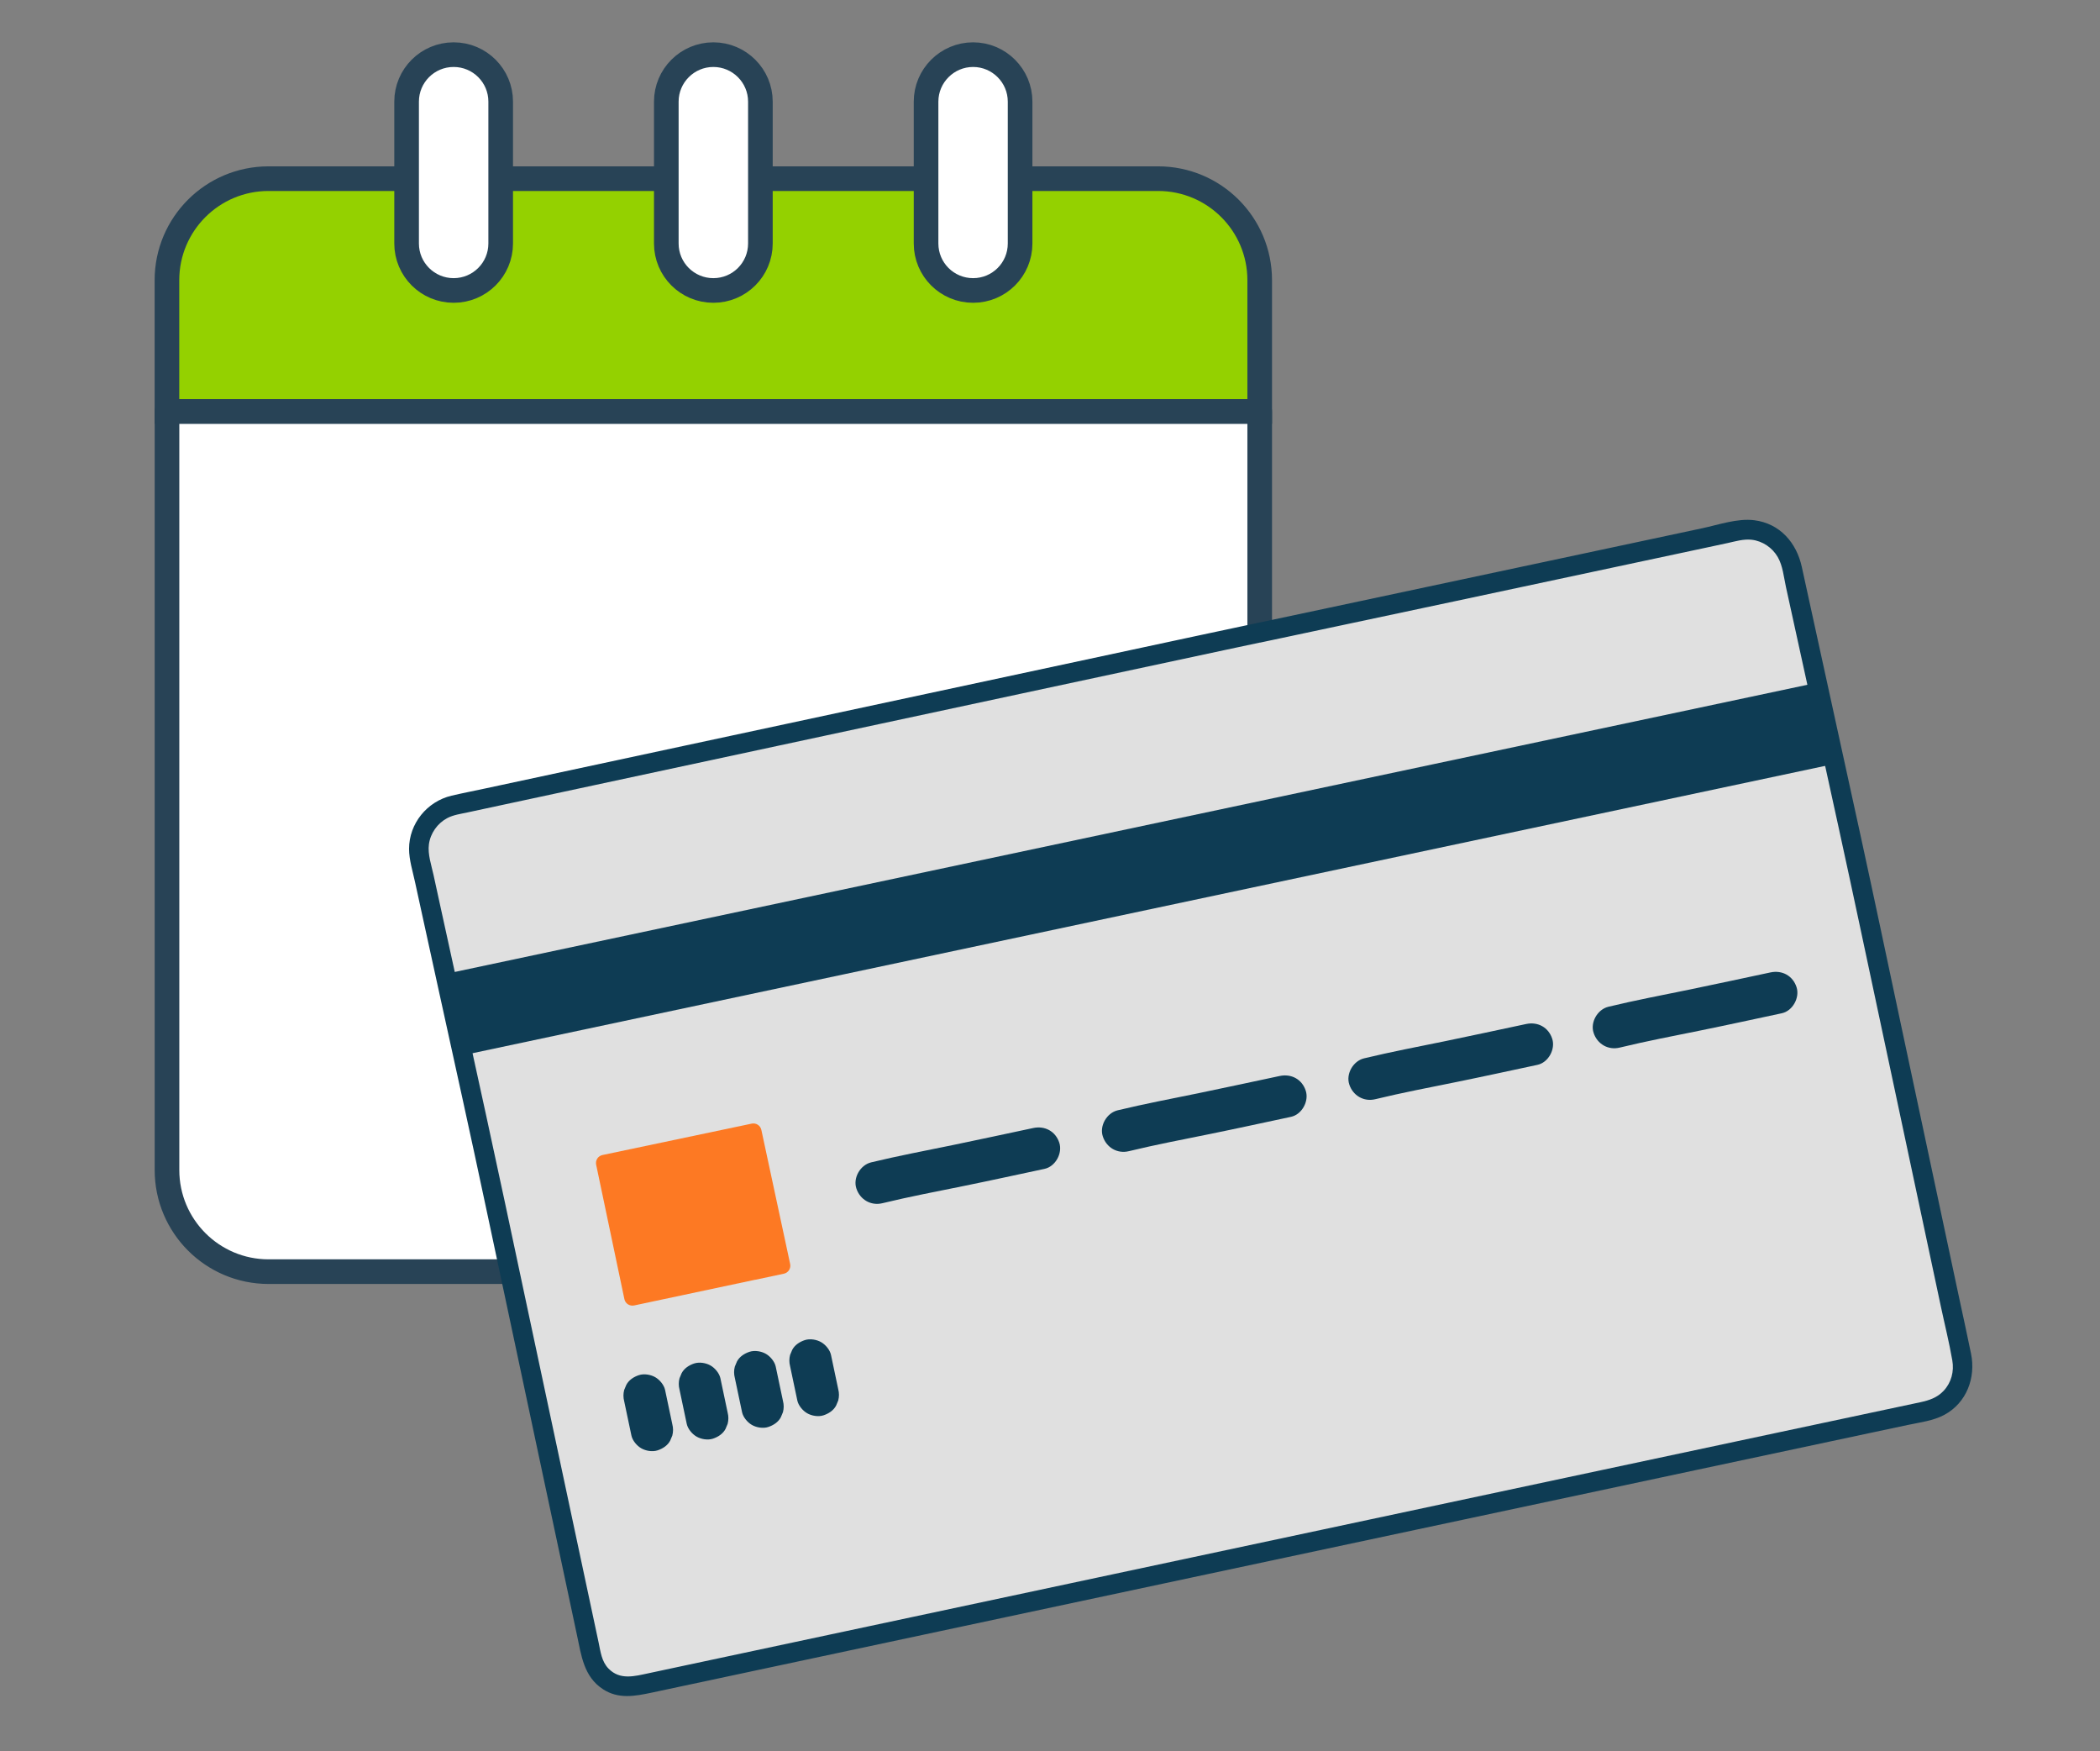
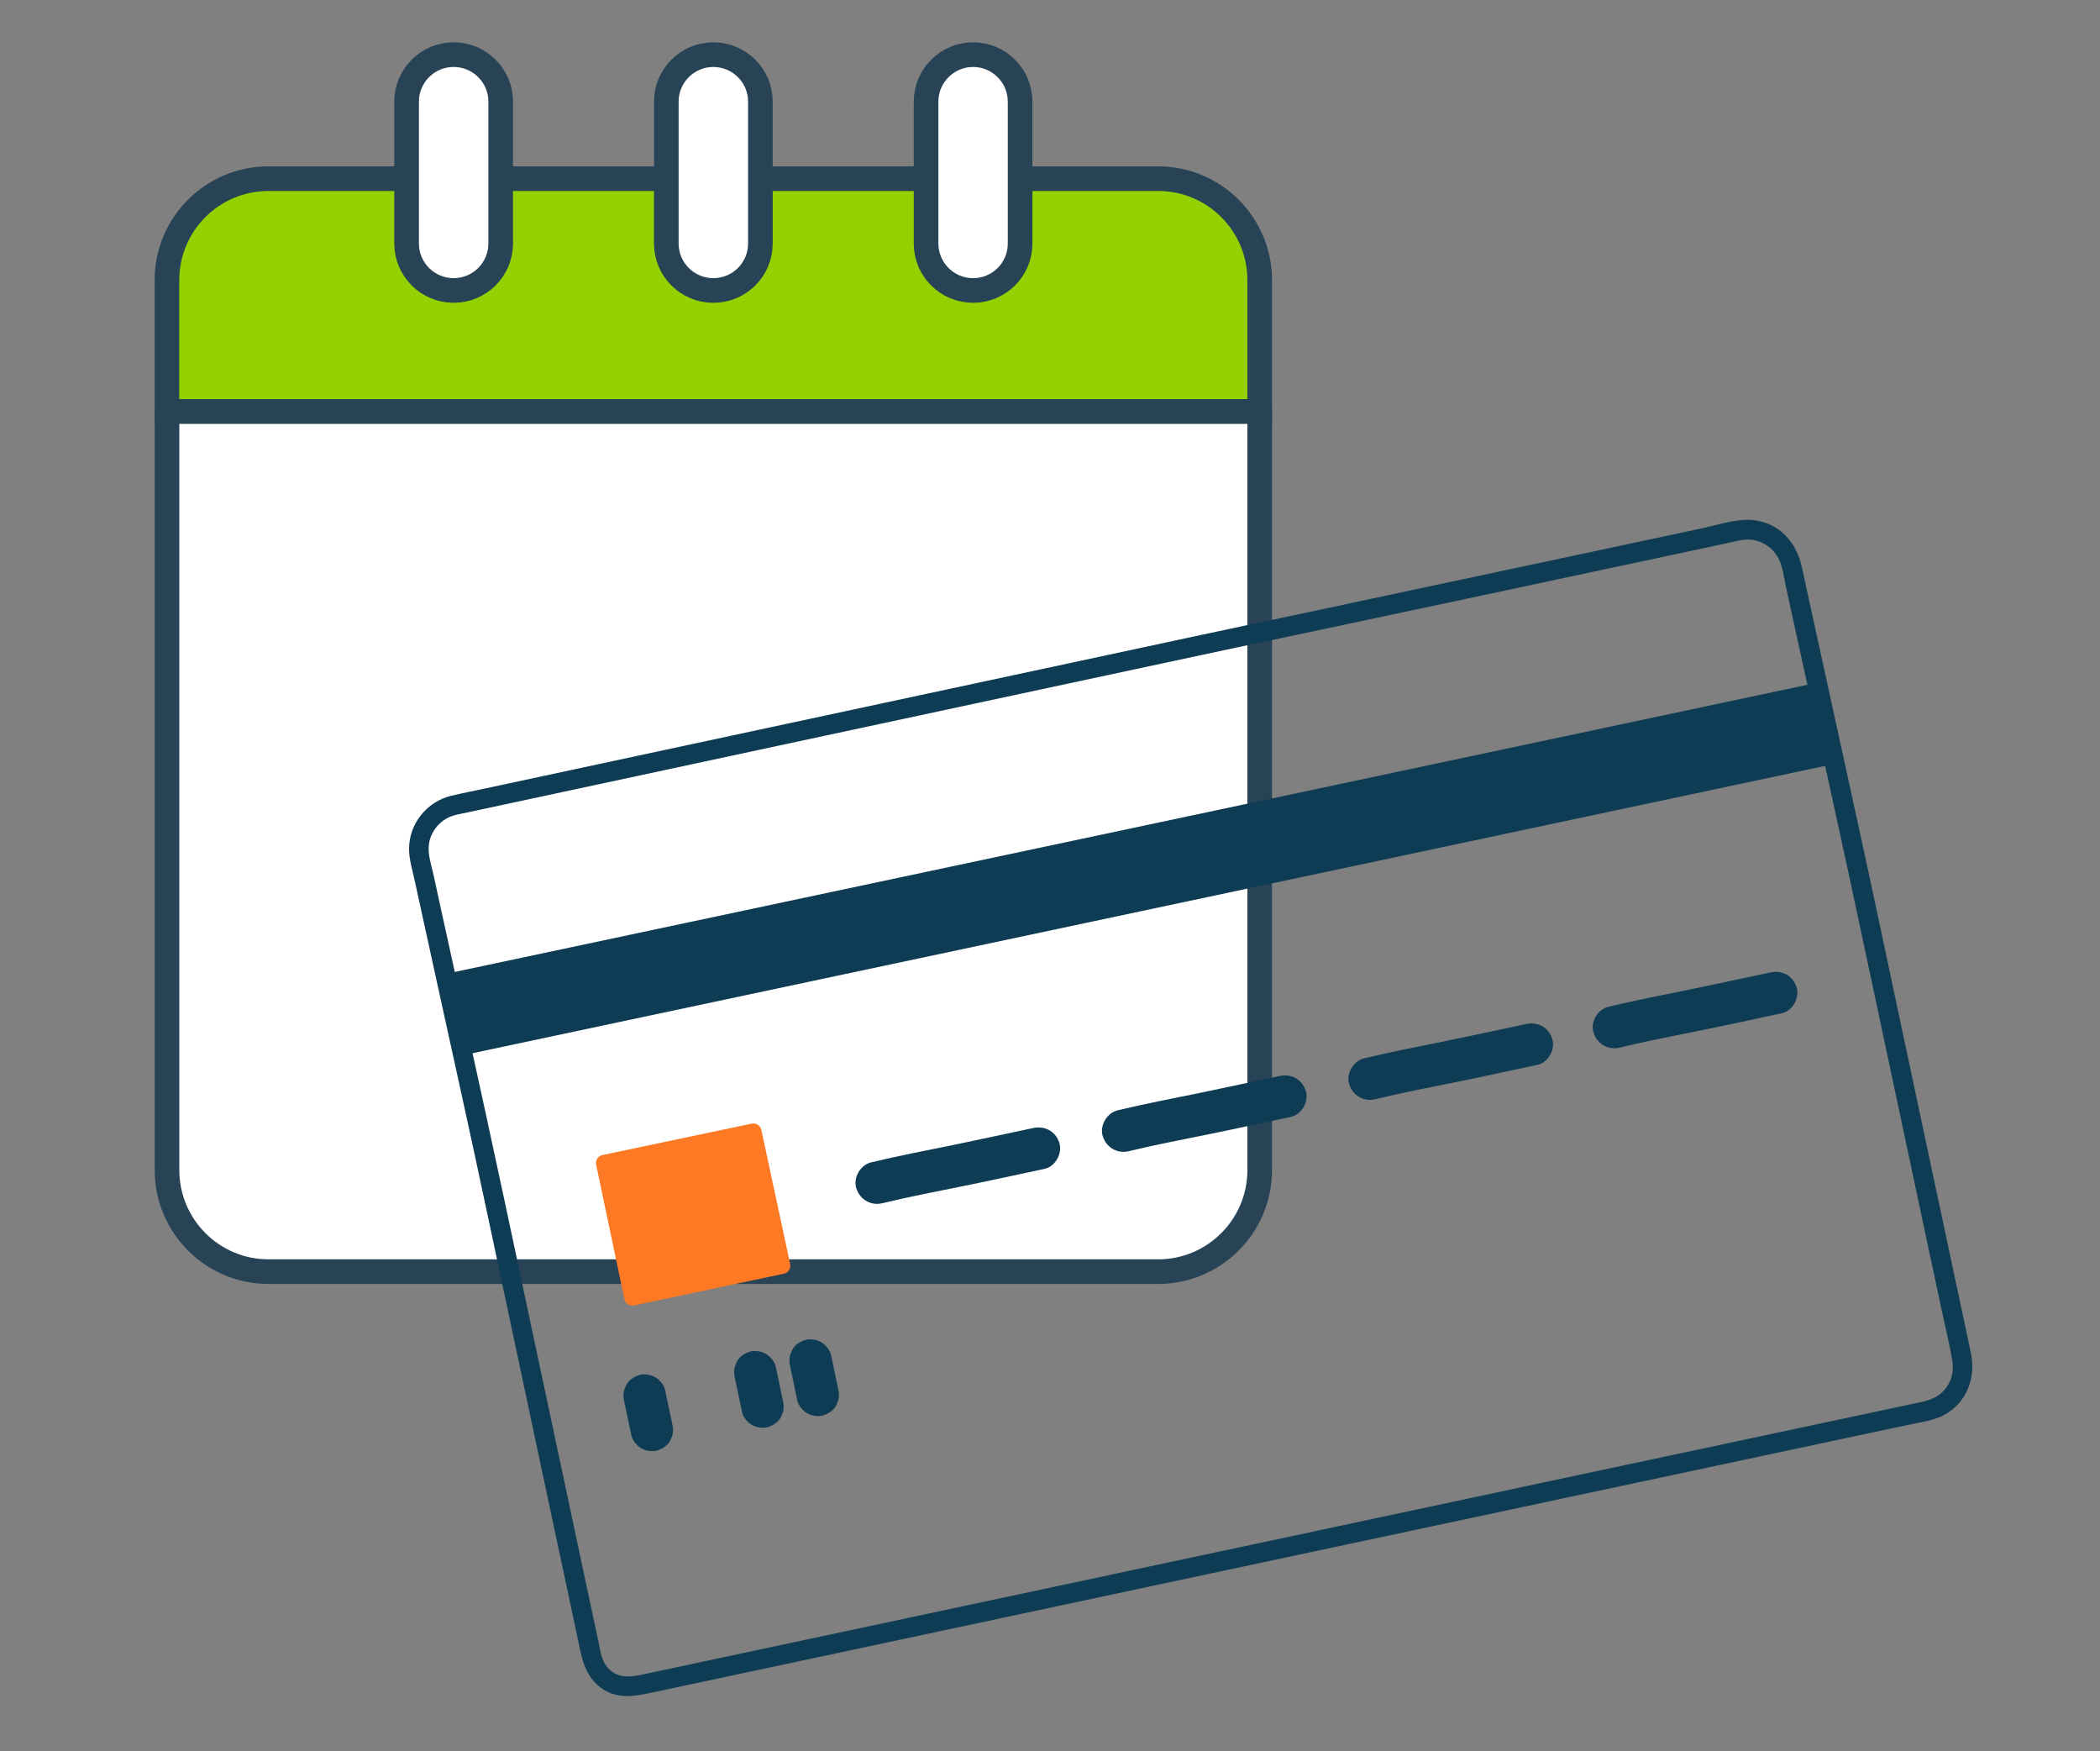
<svg xmlns="http://www.w3.org/2000/svg" id="_レイヤー_2" viewBox="0 0 426.3 355.43">
  <rect x="0" y="0" width="426.3" height="355.43" fill="#808080" stroke="none" />
  <defs>
    <style>.cls-1{fill:none;}.cls-2{fill:#94d100;stroke-miterlimit:10;}.cls-2,.cls-3{stroke:#284356;stroke-width:5px;}.cls-3{fill:#fff;stroke-linecap:round;stroke-linejoin:round;}.cls-4{fill:#fd7923;}.cls-5{fill:#e0e0e0;}.cls-6{fill:#0e3c54;}</style>
  </defs>
  <g id="icon2">
    <g>
      <g>
        <g>
          <g>
            <path class="cls-3" d="M54.51,258.08H235.1c11.38,0,20.62-9.24,20.62-20.62V83.49H33.9V237.46c0,11.38,9.23,20.62,20.62,20.62Z" />
            <path class="cls-2" d="M255.72,56.87c0-11.39-9.23-20.61-20.62-20.61H54.51c-11.39,0-20.62,9.22-20.62,20.61v26.63H255.72v-26.63Z" />
          </g>
          <g>
            <path class="cls-3" d="M187.99,49.41c0,5.28,4.27,9.54,9.55,9.54s9.54-4.26,9.54-9.54V20.63c0-5.26-4.28-9.54-9.54-9.54s-9.55,4.28-9.55,9.54v28.78Z" />
            <path class="cls-3" d="M135.26,49.41c0,5.28,4.27,9.54,9.55,9.54s9.55-4.26,9.55-9.54V20.63c0-5.26-4.28-9.54-9.55-9.54s-9.55,4.28-9.55,9.54v28.78Z" />
            <path class="cls-3" d="M82.54,49.41c0,5.28,4.28,9.54,9.55,9.54s9.55-4.26,9.55-9.54V20.63c0-5.26-4.26-9.54-9.55-9.54s-9.55,4.28-9.55,9.54v28.78Z" />
          </g>
        </g>
        <g>
-           <path class="cls-5" d="M255.26,128.5c13.3-2.81,74.48-15.83,97.61-20.78,4.88-1.04,9.68,2.05,10.74,6.92,4.57,20.95,13.21,60.2,15.12,69.24,2.92,13.85,14.22,66.77,19.52,91.7,1.04,4.9-2.08,9.7-6.98,10.75-42.78,9.09-221.09,47.11-262.13,55.86-4.11,.88-8.14-1.74-9.02-5.86-5.1-24-16.93-79.45-19.93-93.67-1.88-8.92-10.33-47.3-14.94-68.42-1.07-4.91,2.04-9.74,6.95-10.79,33.86-7.27,153.45-32.92,163.06-34.95Z" />
          <path class="cls-6" d="M255.79,130.42c13.2-2.79,26.4-5.6,39.6-8.41,16.87-3.59,33.74-7.18,50.61-10.79,1.57-.34,3.14-.67,4.71-1.01s3.22-.85,4.86-.67c2.22,.25,4.21,1.6,5.32,3.52,1.02,1.77,1.22,4.06,1.65,6.03,2.03,9.3,4.07,18.59,6.11,27.88,3.05,13.91,6.11,27.81,9.07,41.74,3.48,16.39,6.97,32.78,10.47,49.17,1.93,9.05,3.86,18.1,5.78,27.15,.78,3.68,1.71,7.36,2.35,11.07,.39,2.22-.2,4.5-1.76,6.16-1.3,1.39-2.91,1.93-4.72,2.32-9.79,2.08-19.58,4.17-29.38,6.25-14.18,3.02-28.37,6.04-42.55,9.06-16.61,3.54-33.21,7.08-49.82,10.62-16.93,3.61-33.85,7.22-50.78,10.82-15.14,3.23-30.28,6.46-45.43,9.68-11.39,2.43-22.77,4.85-34.16,7.28-2.03,.43-4.06,.86-6.09,1.3-2.83,.6-5.77,1.44-8.1-.95-1.41-1.45-1.62-3.45-2.02-5.34-.37-1.73-.74-3.47-1.11-5.2-.85-4-1.7-8.01-2.56-12.01-3.83-18-7.67-35.99-11.5-53.99-2.53-11.91-5.05-23.82-7.65-35.72-2.05-9.4-4.11-18.8-6.17-28.2-1.05-4.77-2.09-9.54-3.14-14.32-.46-2.11-.92-4.21-1.38-6.32-.43-1.98-1.2-4.15-.93-6.19,.3-2.24,1.72-4.25,3.71-5.31,1.26-.67,2.74-.86,4.12-1.16,2.42-.52,4.84-1.04,7.26-1.56,6.18-1.33,12.37-2.65,18.55-3.98,15.6-3.35,31.2-6.69,46.8-10.04,15.8-3.39,31.6-6.78,47.41-10.16,11.24-2.41,22.48-4.82,33.73-7.22,2.38-.51,4.76-1.02,7.14-1.52,2.52-.53,1.45-4.39-1.06-3.86-7.5,1.58-14.98,3.2-22.47,4.8-14.62,3.13-29.24,6.27-43.86,9.4-16.54,3.55-33.09,7.1-49.63,10.64-13.43,2.88-26.85,5.76-40.28,8.64-2.27,.49-4.56,.93-6.82,1.46-4.97,1.17-8.63,5.65-8.63,10.79,0,2.24,.73,4.51,1.2,6.69s.96,4.37,1.43,6.55c1.08,4.94,2.16,9.87,3.24,14.8,3.3,15.05,6.64,30.08,9.83,45.15s6.67,31.37,10.01,47.06c1.96,9.2,3.92,18.4,5.88,27.6,.83,3.9,1.66,7.8,2.49,11.7,.89,4.17,1.38,8.45,5.28,11,3.14,2.05,6.49,1.42,9.89,.7,2.03-.43,4.07-.87,6.1-1.3,5.16-1.1,10.33-2.2,15.49-3.3,13.78-2.94,27.56-5.87,41.34-8.81,16.59-3.54,33.18-7.07,49.78-10.61s34.64-7.38,51.96-11.07c15.77-3.36,31.53-6.72,47.3-10.08,12.13-2.58,24.26-5.17,36.39-7.75,2.21-.47,4.42-.94,6.64-1.41,2.47-.53,5.17-.84,7.41-2.05,4.52-2.43,6.42-7.54,5.42-12.41-.78-3.84-1.63-7.67-2.45-11.5-3.96-18.59-7.92-37.18-11.88-55.77-2.63-12.36-5.23-24.73-7.92-37.08-4.02-18.44-8.08-36.87-12.1-55.31-1.07-4.93-4.45-8.83-9.65-9.49-3.43-.43-7.23,.92-10.58,1.63-7.96,1.7-15.92,3.4-23.88,5.09-17.26,3.68-34.53,7.36-51.8,11.03-5.04,1.07-10.08,2.14-15.12,3.21-2.52,.53-1.45,4.39,1.06,3.86Z" />
          <polygon class="cls-6" points="368.86 138.56 372.45 155.02 93.98 214.16 90.37 197.67 368.86 138.56" />
          <path class="cls-4" d="M153.31,259.72c-7.95,1.69-19.55,4.15-24.58,5.22-.91,.19-1.79-.38-1.98-1.29-1.41-6.69-4.4-20.94-5.73-27.27-.19-.91,.38-1.78,1.29-1.97,5.74-1.21,24.04-5.06,30.28-6.37,.9-.19,1.78,.38,1.97,1.29,1.29,6.03,4.61,21.47,5.84,27.19,.19,.91-.38,1.79-1.29,1.98-1.44,.31-3.46,.73-5.8,1.23Z" />
          <path class="cls-6" d="M160.39,277.27c.49,2.32,.98,4.65,1.47,6.97,.22,1.02,1.1,2.06,1.98,2.57,.92,.54,2.28,.77,3.32,.43s2.05-.98,2.57-1.98l.43-1.03c.2-.76,.2-1.52,0-2.29-.49-2.32-.98-4.65-1.47-6.97-.22-1.02-1.1-2.06-1.98-2.57-.92-.54-2.28-.77-3.32-.43s-2.05,.98-2.57,1.98l-.43,1.03c-.2,.76-.2,1.52,0,2.29h0Z" />
          <path class="cls-6" d="M149.17,279.64c.49,2.32,.98,4.65,1.47,6.97,.22,1.02,1.1,2.06,1.98,2.57,.92,.54,2.28,.77,3.32,.43s2.05-.98,2.57-1.98l.43-1.03c.2-.76,.2-1.52,0-2.29-.49-2.32-.98-4.65-1.47-6.97-.22-1.02-1.1-2.06-1.98-2.57-.92-.54-2.28-.77-3.32-.43s-2.05,.98-2.57,1.98l-.43,1.03c-.2,.76-.2,1.52,0,2.29h0Z" />
-           <path class="cls-6" d="M137.94,282.01c.49,2.32,.98,4.65,1.47,6.97,.22,1.02,1.1,2.06,1.98,2.57,.92,.54,2.28,.77,3.32,.43s2.05-.98,2.57-1.98l.43-1.03c.2-.76,.2-1.52,0-2.29-.49-2.32-.98-4.65-1.47-6.97-.22-1.02-1.1-2.06-1.98-2.57-.92-.54-2.28-.77-3.32-.43s-2.05,.98-2.57,1.98l-.43,1.03c-.2,.76-.2,1.52,0,2.29h0Z" />
          <path class="cls-6" d="M126.71,284.38c.49,2.32,.98,4.65,1.47,6.97,.22,1.02,1.1,2.06,1.98,2.57,.92,.54,2.28,.77,3.32,.43s2.05-.98,2.57-1.98l.43-1.03c.2-.76,.2-1.52,0-2.29-.49-2.32-.98-4.65-1.47-6.97-.22-1.02-1.1-2.06-1.98-2.57-.92-.54-2.28-.77-3.32-.43s-2.05,.98-2.57,1.98l-.43,1.03c-.2,.76-.2,1.52,0,2.29h0Z" />
          <path class="cls-6" d="M209.75,228.93c-5.46,1.15-10.91,2.35-16.38,3.47s-11.05,2.18-16.53,3.5c-2.19,.53-3.71,3.13-3,5.29,.74,2.27,2.95,3.57,5.29,3,5.48-1.33,11.01-2.38,16.53-3.5s10.92-2.31,16.38-3.47c2.21-.47,3.69-3.17,3-5.29-.75-2.33-2.93-3.5-5.29-3h0Z" />
          <path class="cls-6" d="M259.78,218.37c-5.46,1.15-10.91,2.35-16.38,3.47s-11.05,2.18-16.53,3.5c-2.19,.53-3.71,3.13-3,5.29,.74,2.27,2.95,3.57,5.29,3,5.48-1.33,11.01-2.38,16.53-3.5s10.92-2.31,16.38-3.47c2.21-.47,3.69-3.17,3-5.29-.75-2.33-2.93-3.5-5.29-3h0Z" />
          <path class="cls-6" d="M309.81,207.82c-5.46,1.15-10.91,2.35-16.38,3.47s-11.05,2.18-16.53,3.5c-2.19,.53-3.71,3.13-3,5.29,.74,2.27,2.95,3.57,5.29,3,5.48-1.33,11.01-2.38,16.53-3.5s10.92-2.31,16.38-3.47c2.21-.47,3.69-3.17,3-5.29-.75-2.33-2.93-3.5-5.29-3h0Z" />
          <path class="cls-6" d="M359.41,197.35c-5.46,1.15-10.91,2.35-16.38,3.47s-11.05,2.18-16.53,3.5c-2.19,.53-3.71,3.13-3,5.29,.74,2.27,2.95,3.57,5.29,3,5.48-1.33,11.01-2.38,16.53-3.5s10.92-2.31,16.38-3.47c2.21-.47,3.69-3.17,3-5.29-.75-2.33-2.93-3.5-5.29-3h0Z" />
        </g>
      </g>
      <rect class="cls-1" width="426.3" height="355.43" />
    </g>
  </g>
</svg>